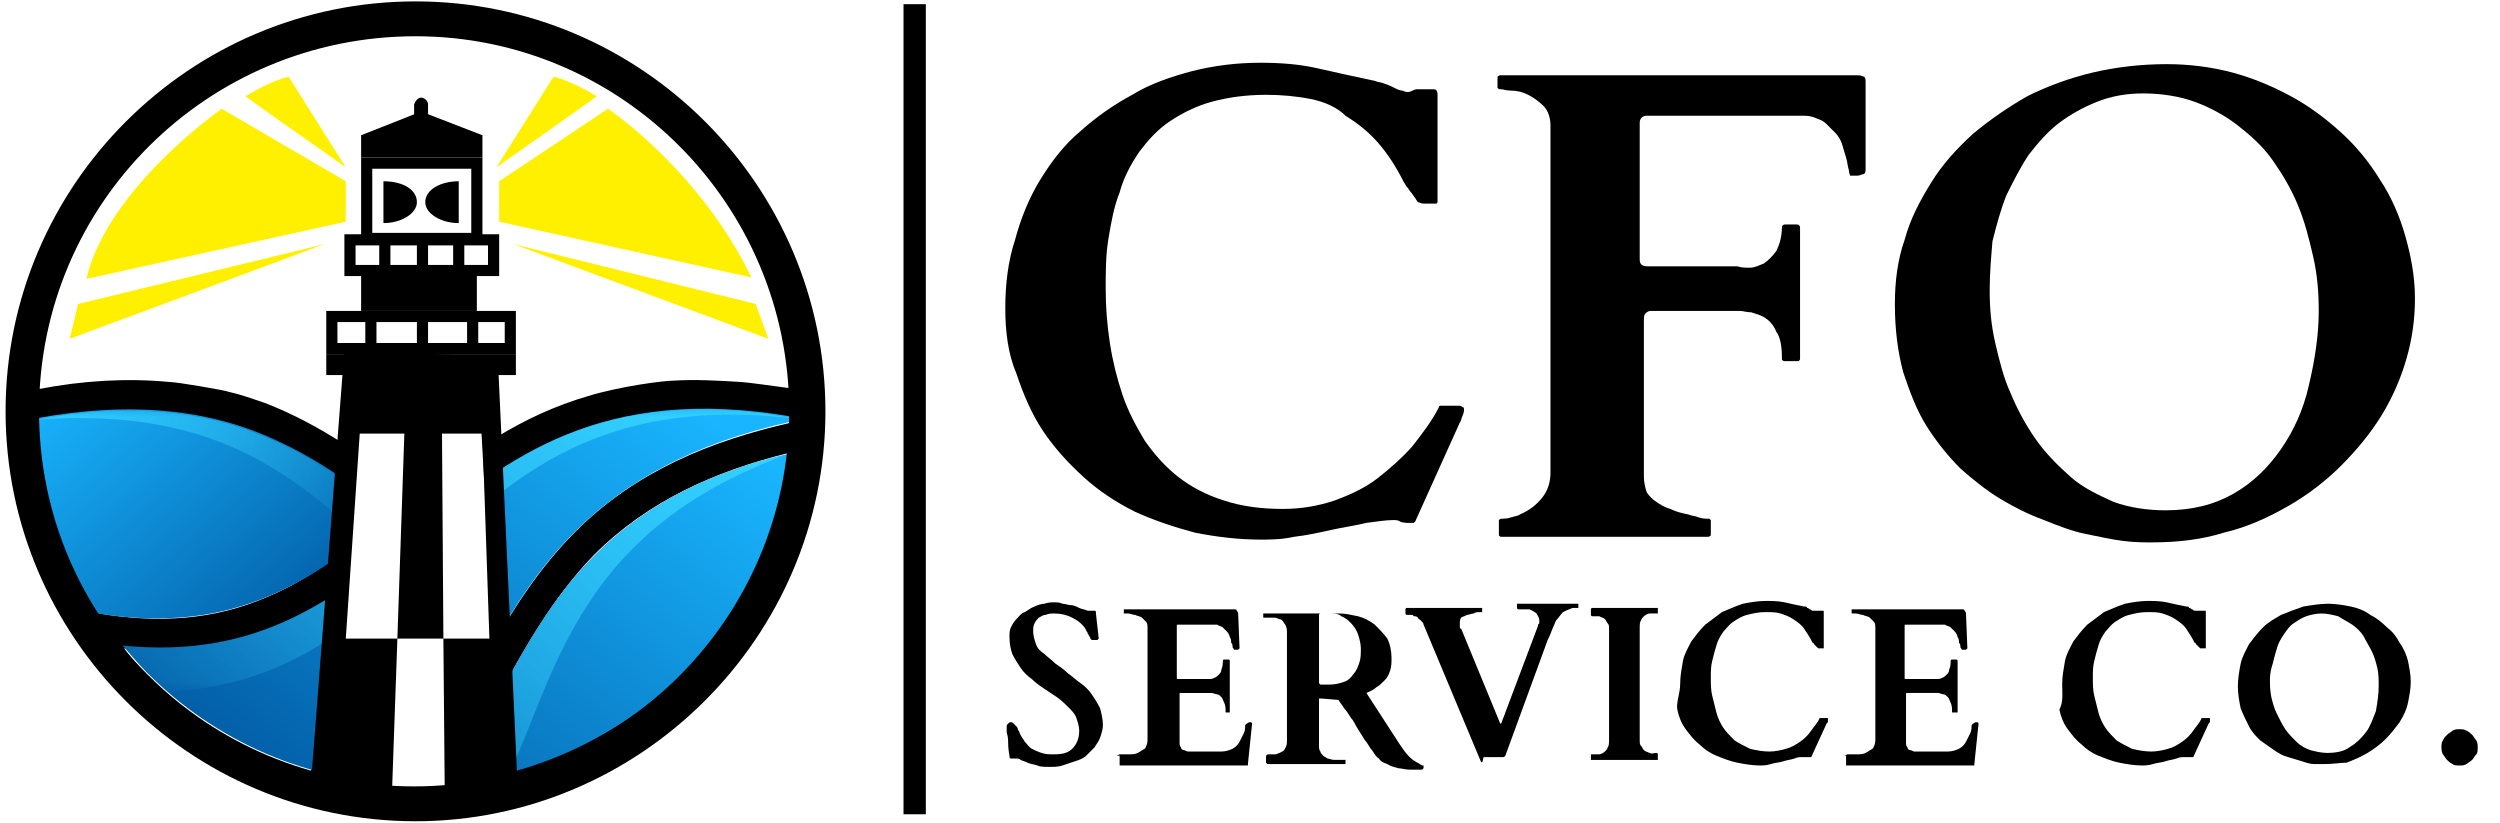
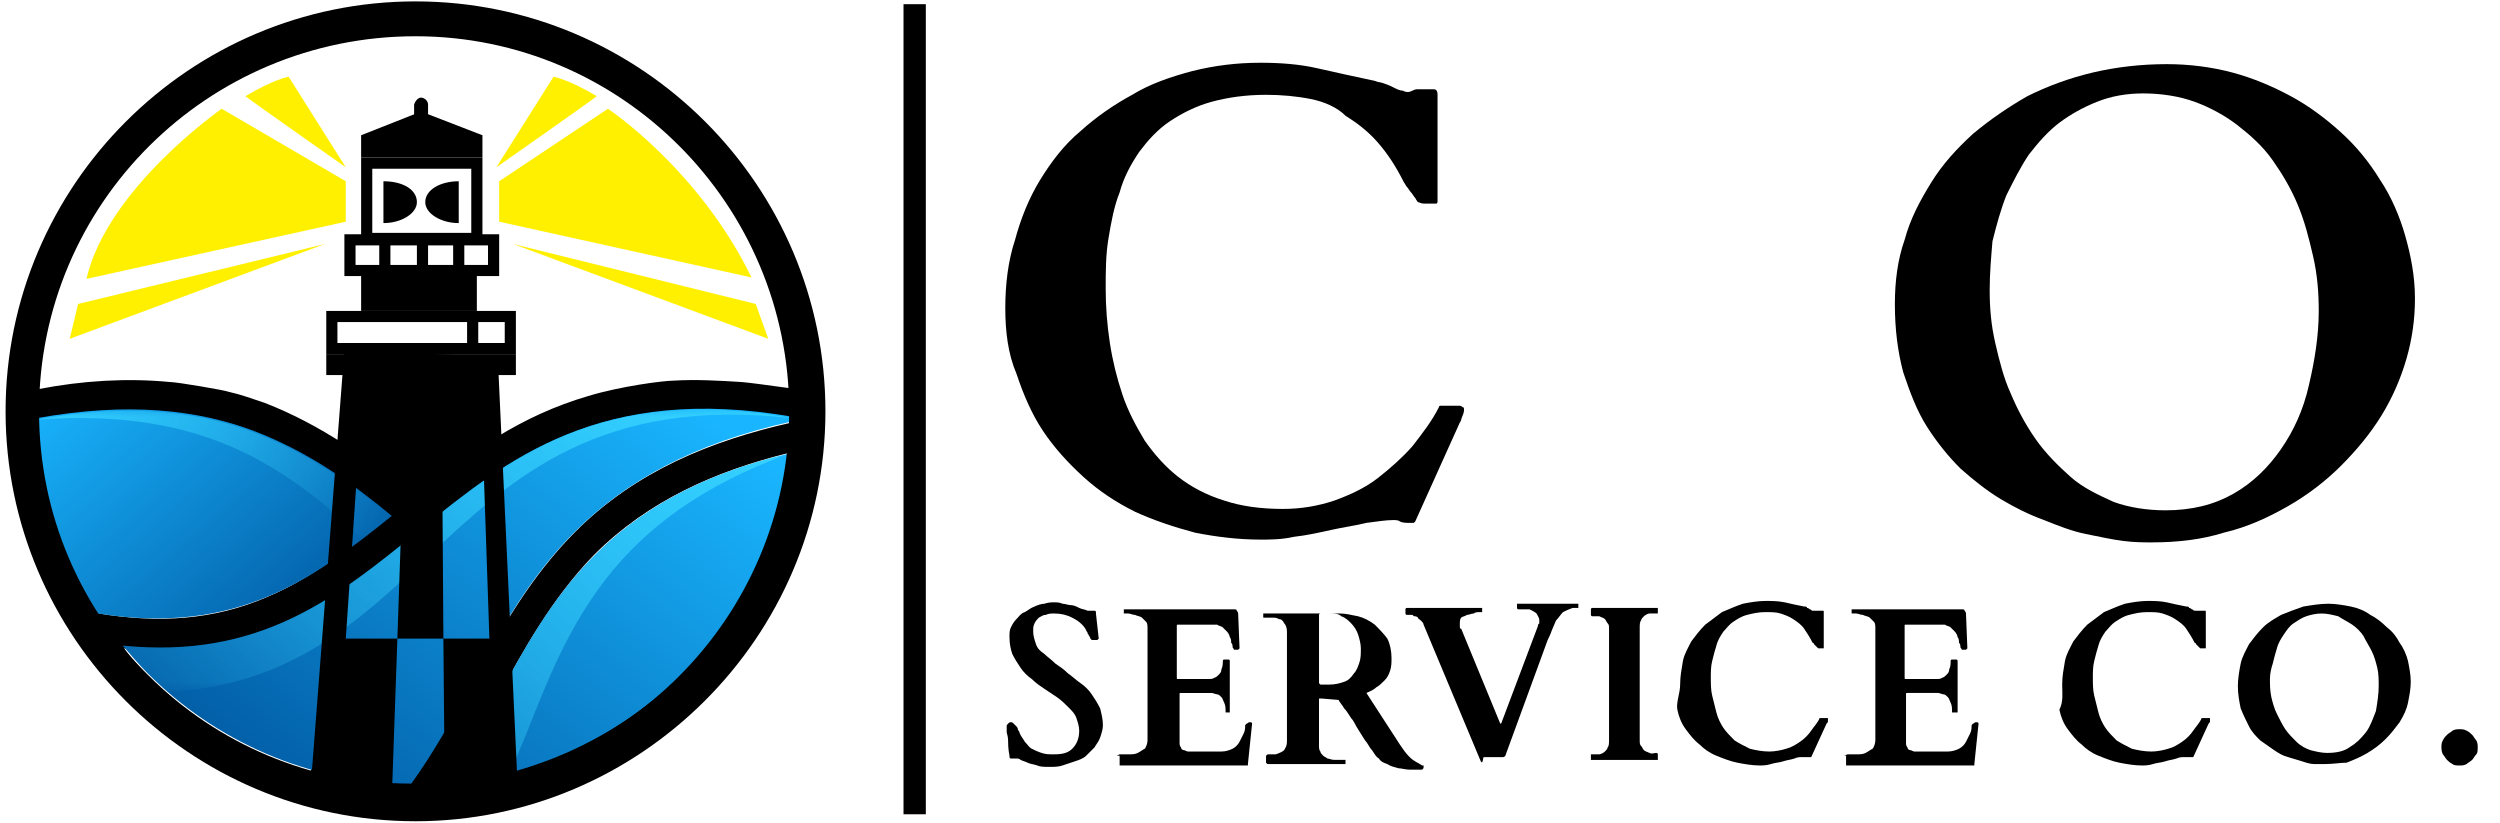
<svg xmlns="http://www.w3.org/2000/svg" xmlns:xlink="http://www.w3.org/1999/xlink" version="1.1" id="Layer_1" x="0px" y="0px" width="179.3px" height="59px" viewBox="0 0 179.3 59" style="enable-background:new 0 0 179.3 59;" xml:space="preserve">
  <style type="text/css">
	.st0{fill:#FFFFFF;}
	.st1{fill-rule:evenodd;clip-rule:evenodd;fill:url(#SVGID_1_);}
	.st2{fill-rule:evenodd;clip-rule:evenodd;fill:url(#SVGID_00000008865651226608777350000012721585346017747356_);}
	.st3{fill-rule:evenodd;clip-rule:evenodd;fill:url(#SVGID_00000057860394954120504720000018395693624555903413_);}
	
		.st4{fill-rule:evenodd;clip-rule:evenodd;fill:url(#SVGID_00000109752077812059877540000010494203418840469159_);filter:url(#Adobe_OpacityMaskFilter);}
	.st5{mask:url(#id2_00000164481123617949635980000010422995670865199509_);fill-rule:evenodd;clip-rule:evenodd;fill:#39D5FF;}
	
		.st6{fill-rule:evenodd;clip-rule:evenodd;fill:url(#SVGID_00000098927788941736070680000006229735600850498230_);filter:url(#Adobe_OpacityMaskFilter_00000107552521913812630980000011807134062208278456_);}
	.st7{mask:url(#id4_00000085938735451787989010000013179837255821596057_);fill-rule:evenodd;clip-rule:evenodd;fill:#39D5FF;}
	
		.st8{fill-rule:evenodd;clip-rule:evenodd;fill:url(#SVGID_00000058581444718264077290000013153893437441532303_);filter:url(#Adobe_OpacityMaskFilter_00000091727886818147384070000004013415709795409330_);}
	.st9{mask:url(#id6_00000069386864100912397730000000328944721246673024_);fill-rule:evenodd;clip-rule:evenodd;fill:#39D5FF;}
	.st10{clip-path:url(#SVGID_00000055702637815814217030000009374837444791284116_);}
	.st11{fill:#FFF000;}
</style>
  <g>
    <circle class="st0" cx="29.7" cy="29.6" r="28.2" />
    <polygon points="25.3,26.4 22.2,56.2 29.8,57.8 37.4,56.6 35.2,26.4  " />
    <g>
      <g id="Layer_x0020_1_00000129198419524655814310000014064824546102077612_">
        <g id="_2193073988400">
          <path d="M59,28.1c-0.8,0-4.6-0.6-5.8-0.7c-1.6-0.1-3.3-0.2-4.9-0.1c-0.7,0-3.8,0.4-6.1,1.1c-4.8,1.4-8.5,4-12.4,7.2      c-3.4-2.7-6.7-5.1-10.8-6.7c-0.9-0.3-1.7-0.6-2.6-0.8c-0.2-0.1-3.7-0.7-4.2-0.7c-3.1-0.3-6.3-0.1-9.4,0.5c0,0,0,0,0,0      C2.1,28,1.6,28.1,1,28.1c0,0-0.1,0-0.1,0c-0.1,0-0.2,0-0.4,0.1c0,0.4,0,0.7,0,1.1c0,7.8,3.1,15.2,8.6,20.7s12.9,8.6,20.7,8.6      c7.8,0,15.2-3.1,20.7-8.6C55.9,44.4,59,37,59,29.2C59,28.8,59,28.4,59,28.1z M2.7,30.1c5.2-0.9,10.5-1,15.5,0.9      c3.7,1.4,6.8,3.6,9.8,6c-2.8,2.2-5.5,4.4-8.8,5.8c-3.9,1.7-7.9,1.9-12.1,1.2C4.4,39.8,2.9,35.1,2.7,30.1z M48.9,48.3      c-4.5,4.5-10.4,7.2-16.7,7.8c1.3-1.9,2.3-3.9,3.4-5.9c2-3.7,4-7.3,7-10.4c3.9-3.9,8.7-6,13.9-7.3C55.9,38.6,53.1,44.1,48.9,48.3      z M56.8,30.1l0,0.2c-5.8,1.3-11.2,3.5-15.5,7.8c-3.3,3.3-5.4,7.1-7.6,11.1c-1.3,2.4-2.6,4.9-4.3,7.1c-7.1-0.1-13.8-2.9-18.8-7.9      c-0.6-0.6-1.2-1.2-1.7-1.9c4.3,0.4,8.2-0.2,12.1-2c3.3-1.6,6.2-3.9,9.1-6.2c3.4-2.7,6.6-5.3,10.7-6.9      C45.9,29.2,51.3,29.1,56.8,30.1L56.8,30.1z" />
          <linearGradient id="SVGID_1_" gradientUnits="userSpaceOnUse" x1="5933.239" y1="-8100.044" x2="6304.432" y2="-7624.864" gradientTransform="matrix(7.200000e-02 0 0 -7.200000e-02 -410.162 -524.656)">
            <stop offset="0" style="stop-color:#0057A0" />
            <stop offset="1" style="stop-color:#19B5FE" />
          </linearGradient>
          <path class="st1" d="M30,38.1c-5.8,4.7-11.3,9.2-21.2,8.2c0.6,0.7,1.2,1.4,1.8,2c4.8,4.8,11.5,7.9,18.9,7.9      c1.6-2.2,2.9-4.6,4.3-7.1c4.1-7.7,8.5-15.7,23.1-18.9l0-0.3C43.1,27.5,36.4,32.9,30,38.1L30,38.1z" />
          <linearGradient id="SVGID_00000073704838743447567780000003824710929183725209_" gradientUnits="userSpaceOnUse" x1="6084.01" y1="-8217.82" x2="6455.204" y2="-7742.639" gradientTransform="matrix(7.200000e-02 0 0 -7.200000e-02 -410.162 -524.656)">
            <stop offset="0" style="stop-color:#0057A0" />
            <stop offset="1" style="stop-color:#19B5FE" />
          </linearGradient>
          <path style="fill-rule:evenodd;clip-rule:evenodd;fill:url(#SVGID_00000073704838743447567780000003824710929183725209_);" d="      M56.7,32.5c-13.2,3.1-17.2,10.5-21.1,17.7c-1.1,2.1-2.2,4.1-3.5,6c6.5-0.6,12.4-3.5,16.8-7.8C53.1,44.2,55.9,38.7,56.7,32.5      L56.7,32.5z" />
          <linearGradient id="SVGID_00000034068208965395837460000004467127663549575813_" gradientUnits="userSpaceOnUse" x1="6016.306" y1="-7937.131" x2="5768.847" y2="-7650.222" gradientTransform="matrix(7.200000e-02 0 0 -7.200000e-02 -410.162 -524.656)">
            <stop offset="0" style="stop-color:#0057A0" />
            <stop offset="1" style="stop-color:#19B5FE" />
          </linearGradient>
          <path style="fill-rule:evenodd;clip-rule:evenodd;fill:url(#SVGID_00000034068208965395837460000004467127663549575813_);" d="      M28.1,37c-2.9-2.4-6-4.6-9.9-6.1c-4-1.5-9-2.1-15.6-0.9c0.2,5.2,1.8,9.9,4.4,14C17,45.6,22.5,41.5,28.1,37z" />
          <defs>
            <filter id="Adobe_OpacityMaskFilter" filterUnits="userSpaceOnUse" x="8.8" y="29.4" width="48.1" height="20.2">
              <feColorMatrix type="matrix" values="1 0 0 0 0  0 1 0 0 0  0 0 1 0 0  0 0 0 1 0" />
            </filter>
          </defs>
          <mask maskUnits="userSpaceOnUse" x="8.8" y="29.4" width="48.1" height="20.2" id="id2_00000164481123617949635980000010422995670865199509_">
            <linearGradient id="SVGID_00000070083020070130313040000015922738908894600868_" gradientUnits="userSpaceOnUse" x1="6411.167" y1="-7557.491" x2="5901.578" y2="-8106.004" gradientTransform="matrix(7.200000e-02 0 0 -7.200000e-02 -410.162 -524.656)">
              <stop offset="0" style="stop-color:#FFFFFF" />
              <stop offset="1" style="stop-color:#FFFFFF;stop-opacity:0" />
            </linearGradient>
            <rect x="8.7" y="29.3" style="fill-rule:evenodd;clip-rule:evenodd;fill:url(#SVGID_00000070083020070130313040000015922738908894600868_);filter:url(#Adobe_OpacityMaskFilter);" width="48.3" height="20.4" />
          </mask>
          <path class="st5" d="M30,38.1c-5.8,4.7-11.3,9.2-21.2,8.2c0.6,0.7,1.2,1.4,1.8,2c0.4,0.4,0.9,0.9,1.4,1.3      c8.7-0.4,13.6-4.9,18.7-9.7c6-5.6,12.3-11.5,26.2-9.9C43.1,27.5,36.4,32.9,30,38.1L30,38.1z" />
          <defs>
            <filter id="Adobe_OpacityMaskFilter_00000013166221258775981220000014427183180411842475_" filterUnits="userSpaceOnUse" x="32.1" y="32.5" width="24.6" height="23.7">
              <feColorMatrix type="matrix" values="1 0 0 0 0  0 1 0 0 0  0 0 1 0 0  0 0 0 1 0" />
            </filter>
          </defs>
          <mask maskUnits="userSpaceOnUse" x="32.1" y="32.5" width="24.6" height="23.7" id="id4_00000085938735451787989010000013179837255821596057_">
            <linearGradient id="SVGID_00000078742691801974509890000015483739409192052386_" gradientUnits="userSpaceOnUse" x1="6530.952" y1="-7668.775" x2="6021.362" y2="-8217.289" gradientTransform="matrix(7.200000e-02 0 0 -7.200000e-02 -410.162 -524.656)">
              <stop offset="0" style="stop-color:#FFFFFF" />
              <stop offset="1" style="stop-color:#FFFFFF;stop-opacity:0" />
            </linearGradient>
            <rect x="32" y="32.4" style="fill-rule:evenodd;clip-rule:evenodd;fill:url(#SVGID_00000078742691801974509890000015483739409192052386_);filter:url(#Adobe_OpacityMaskFilter_00000013166221258775981220000014427183180411842475_);" width="24.7" height="23.9" />
          </mask>
          <path class="st7" d="M35.6,50.2c-1.1,2.1-2.2,4.1-3.5,6c1.5-0.1,3-0.4,4.5-0.8c0.4-1,0.8-1.9,1.2-2.9c3-7.6,6.1-15.4,18.9-20      C43.5,35.6,39.5,43.1,35.6,50.2z" />
          <defs>
            <filter id="Adobe_OpacityMaskFilter_00000158005607618741717810000003682356695085389192_" filterUnits="userSpaceOnUse" x="2.6" y="29.4" width="25.5" height="9.2">
              <feColorMatrix type="matrix" values="1 0 0 0 0  0 1 0 0 0  0 0 1 0 0  0 0 0 1 0" />
            </filter>
          </defs>
          <mask maskUnits="userSpaceOnUse" x="2.6" y="29.4" width="25.5" height="9.2" id="id6_00000069386864100912397730000000328944721246673024_">
            <linearGradient id="SVGID_00000067210968814639673260000017489414901002957247_" gradientUnits="userSpaceOnUse" x1="5662.855" y1="-7668.208" x2="6075.83" y2="-7820.509" gradientTransform="matrix(7.200000e-02 0 0 -7.200000e-02 -410.162 -524.656)">
              <stop offset="0" style="stop-color:#FFFFFF" />
              <stop offset="1" style="stop-color:#FFFFFF;stop-opacity:0" />
            </linearGradient>
            <rect x="2.6" y="29.3" style="fill-rule:evenodd;clip-rule:evenodd;fill:url(#SVGID_00000067210968814639673260000017489414901002957247_);filter:url(#Adobe_OpacityMaskFilter_00000158005607618741717810000003682356695085389192_);" width="25.6" height="9.4" />
          </mask>
          <path class="st9" d="M18,32.7c3.1,1.6,5.7,3.7,8,6c0.7-0.5,1.4-1.1,2.1-1.6c-2.9-2.4-6-4.6-9.9-6.1c-4-1.5-9-2.1-15.6-0.9      C9.3,29.6,14.1,30.7,18,32.7z" />
        </g>
      </g>
    </g>
-     <path class="st0" d="M25.8,27.7l-1.9,26.2l4.3,2.9c0,0,4.2,0.1,6.4-0.4l1.2-2.9l-1.4-24.8L25.8,27.7z" />
    <g>
      <defs>
        <path id="SVGID_00000021100353287717245480000001773194243952542873_" d="M56.6,29.5c0,14.8-12,27.1-26.8,27.1S2.9,44.3,2.9,29.5     s12-26.8,26.8-26.8S56.6,14.7,56.6,29.5z" />
      </defs>
      <clipPath id="SVGID_00000010999792107369380880000000146877528936951948_">
        <use xlink:href="#SVGID_00000021100353287717245480000001773194243952542873_" style="overflow:visible;" />
      </clipPath>
      <g style="clip-path:url(#SVGID_00000010999792107369380880000000146877528936951948_);">
        <path d="M24.7,25.1l-2.5,32.4L37.2,58l-1.5-32.4L24.7,25.1z M35.1,45.8h-3.3l0.1,11.4h-3.8l0.4-11.4h-3.7l1-14.7H29l-0.5,14.7     h3.3l-0.1-14.7h2.9L35.1,45.8z" />
        <rect x="23.4" y="25.4" width="13.6" height="1.5" />
        <path d="M36.2,23.1v1.5h-12v-1.5H36.2 M37,22.3H23.4v3.1H37V22.3L37,22.3z" />
        <path d="M35,17.6V19h-9.5v-1.4H35 M35.8,16.8H24.7v3h11.1V16.8L35.8,16.8z" />
        <path d="M33.8,12.1v4.6h-7.1v-4.6H33.8 M34.6,11.3h-8.7v6.2h8.7V11.3L34.6,11.3z" />
        <polygon points="34.6,9.7 30.2,8 25.9,9.7 25.9,11.3 34.6,11.3    " />
        <path d="M30.2,9.1L30.2,9.1c-0.2,0-0.5-0.2-0.5-0.5V7.5C29.8,7.2,30,7,30.2,7l0,0c0.2,0,0.5,0.2,0.5,0.5v1.2     C30.7,8.9,30.5,9.1,30.2,9.1z" />
        <rect x="25.9" y="19.2" width="8.3" height="3.1" />
      </g>
    </g>
    <g>
      <rect x="27.2" y="17.5" width="0.8" height="1.8" />
    </g>
    <g>
      <rect x="29.9" y="17.5" width="0.8" height="1.8" />
    </g>
    <g>
      <rect x="32.5" y="17.5" width="0.8" height="1.8" />
    </g>
    <g>
-       <rect x="26.2" y="23" width="0.8" height="1.8" />
-     </g>
+       </g>
    <g>
-       <rect x="29.9" y="23" width="0.8" height="1.8" />
-     </g>
+       </g>
    <g>
      <rect x="33.5" y="23" width="0.8" height="1.8" />
    </g>
    <g>
      <path d="M29.9,14.5c0,0.8-1.1,1.5-2.4,1.5c0-1.9,0-1.5,0-3C28.9,13,29.9,13.6,29.9,14.5z" />
      <path d="M30.5,14.5c0,0.8,1.1,1.5,2.4,1.5c0-1.9,0-1.5,0-3C31.6,13,30.5,13.6,30.5,14.5z" />
    </g>
    <path class="st11" d="M24.8,15.9L6.2,20c1.5-6.5,9.7-12.2,9.7-12.2l8.9,5.2V15.9z" />
    <path class="st11" d="M35.8,15.9l18.1,4C50.1,12.1,43.6,7.8,43.6,7.8L35.8,13V15.9z" />
    <polygon class="st11" points="23.3,17.5 5.6,21.8 5,24.3  " />
    <polygon class="st11" points="36.8,17.5 54.2,21.8 55.1,24.3  " />
    <path class="st11" d="M24.8,12c0,0-6.7-4.7-7.2-5.1c2-1.2,3.1-1.4,3.1-1.4L24.8,12z" />
    <path class="st11" d="M35.6,12c0,0,6.7-4.7,7.2-5.1c-2-1.2-3.1-1.4-3.1-1.4L35.6,12z" />
    <g>
      <path d="M29.8,58.9c-16.2,0-29.4-13.2-29.4-29.4S13.6,0.1,29.8,0.1s29.4,13.2,29.4,29.4S45.9,58.9,29.8,58.9z M29.8,2.6    C14.9,2.6,2.8,14.6,2.8,29.5s12.1,26.9,26.9,26.9s26.9-12.1,26.9-26.9S44.6,2.6,29.8,2.6z" />
    </g>
    <g>
      <path d="M72.1,22.1c0-1.7,0.2-3.4,0.7-4.9c0.4-1.5,1-3,1.8-4.3c0.8-1.3,1.7-2.5,2.9-3.5c1.1-1,2.4-1.9,3.7-2.6    C82.5,6,84,5.5,85.5,5.1c1.6-0.4,3.2-0.6,4.9-0.6c1.4,0,2.8,0.1,4.1,0.4c1.3,0.3,2.7,0.6,4.1,0.9c0.2,0.1,0.5,0.1,0.7,0.2    c0.3,0.1,0.5,0.2,0.7,0.3c0.2,0.1,0.4,0.2,0.6,0.2c0.2,0.1,0.3,0.1,0.4,0.1c0,0,0.1,0,0.3-0.1c0.2-0.1,0.3-0.1,0.4-0.1h1.1    c0.2,0,0.3,0.1,0.3,0.4v7.6c0,0.1,0,0.2-0.1,0.2c-0.1,0-0.2,0-0.5,0c0,0-0.2,0-0.4,0c-0.2,0-0.3-0.1-0.4-0.1c0,0-0.1-0.1-0.2-0.3    c-0.1-0.1-0.2-0.3-0.3-0.4c-0.1-0.1-0.2-0.3-0.3-0.4c-0.1-0.1-0.1-0.2-0.2-0.3c-0.6-1.2-1.2-2.1-1.9-2.9c-0.7-0.8-1.5-1.4-2.3-1.9    C95.9,7.7,95,7.3,94,7.1c-1-0.2-2.1-0.3-3.2-0.3c-1.5,0-2.8,0.2-3.9,0.5c-1.1,0.3-2.1,0.8-3,1.4c-0.9,0.6-1.6,1.4-2.2,2.2    c-0.6,0.9-1.1,1.8-1.4,2.9c-0.4,1-0.6,2.1-0.8,3.3c-0.2,1.2-0.2,2.4-0.2,3.6c0,1.3,0.1,2.6,0.3,3.9c0.2,1.3,0.5,2.5,0.9,3.7    c0.4,1.2,1,2.3,1.6,3.3c0.7,1,1.5,1.9,2.4,2.6c0.9,0.7,2,1.3,3.3,1.7c1.2,0.4,2.6,0.6,4.2,0.6c1.3,0,2.5-0.2,3.7-0.6    c1.1-0.4,2.2-0.9,3.1-1.6c0.9-0.7,1.8-1.5,2.5-2.3c0.7-0.9,1.4-1.8,1.9-2.8c0-0.1,0.1-0.1,0.1-0.1c0,0,0.1,0,0.2,0h1.2    c0,0,0.1,0,0.2,0.1c0.1,0,0.1,0.1,0.1,0.2c0,0,0,0.2-0.1,0.4c-0.1,0.2-0.1,0.4-0.2,0.5l-3.2,7.1c0,0-0.1,0.1-0.1,0.1    c-0.1,0-0.1,0-0.2,0c-0.4,0-0.6,0-0.8-0.1c-0.1-0.1-0.3-0.1-0.5-0.1c-0.5,0-1.1,0.1-1.9,0.2c-0.8,0.2-1.6,0.3-2.5,0.5    c-0.9,0.2-1.8,0.4-2.7,0.5c-0.9,0.2-1.7,0.2-2.4,0.2c-1.6,0-3.2-0.2-4.7-0.5c-1.5-0.4-3-0.9-4.3-1.5c-1.4-0.7-2.6-1.5-3.7-2.5    c-1.1-1-2.1-2.1-2.9-3.3c-0.8-1.2-1.4-2.6-1.9-4.1C72.3,25.4,72.1,23.8,72.1,22.1z" />
-       <path d="M125.5,19.2c0.4,0,0.7-0.2,1-0.3c0.3-0.2,0.6-0.5,0.9-0.9c0.2-0.4,0.4-1,0.4-1.7c0-0.1,0.1-0.2,0.2-0.2h0.9    c0.1,0,0.2,0.1,0.2,0.2v9.4c0,0.1,0,0.1-0.1,0.2c0,0-0.1,0-0.1,0H128c-0.1,0-0.1,0-0.2-0.1c0,0,0-0.1,0-0.1c0-0.8-0.1-1.5-0.4-1.9    c-0.2-0.5-0.5-0.8-0.8-1c-0.3-0.2-0.7-0.3-1-0.4c-0.3,0-0.6-0.1-0.8-0.1h-6.4c-0.2,0-0.3,0.1-0.4,0.2c-0.1,0.1-0.1,0.3-0.1,0.5    v11.2c0,0.4,0.1,0.8,0.2,1.1c0.2,0.3,0.4,0.5,0.7,0.7c0.3,0.2,0.6,0.4,1,0.5c0.4,0.2,0.8,0.3,1.3,0.4c0.2,0.1,0.5,0.1,0.7,0.2    c0.3,0.1,0.5,0.1,0.7,0.1c0.1,0,0.1,0,0.2,0.1c0,0.1,0,0.1,0,0.1v0.9c0,0,0,0.1,0,0.1c0,0-0.1,0.1-0.2,0.1h-14.8    c-0.1,0-0.1,0-0.2-0.1c0,0,0-0.1,0-0.1v-0.9c0,0,0-0.1,0-0.1c0,0,0.1-0.1,0.2-0.1c0.2,0,0.4,0,0.7-0.1c0.3-0.1,0.5-0.1,0.6-0.2    c0.7-0.3,1.2-0.7,1.6-1.2c0.4-0.5,0.6-1.1,0.6-1.8V9c0-0.6-0.2-1.1-0.5-1.4c-0.3-0.3-0.7-0.6-1.1-0.8c-0.4-0.2-0.8-0.3-1.2-0.3    c-0.4,0-0.6-0.1-0.7-0.1h-0.1c-0.1,0-0.1,0-0.2-0.1c0,0,0-0.1,0-0.1V5.6c0,0,0-0.1,0-0.1c0,0,0.1-0.1,0.2-0.1h25.7    c0.2,0,0.3,0.1,0.4,0.1c0.1,0.1,0.1,0.2,0.1,0.4v6.3c0,0.2-0.1,0.3-0.2,0.3c-0.1,0-0.2,0.1-0.4,0.1h-0.5c0,0-0.1-0.2-0.1-0.4    c-0.1-0.3-0.1-0.6-0.2-0.9c-0.1-0.3-0.2-0.7-0.3-1c-0.1-0.3-0.3-0.6-0.5-0.8c-0.2-0.2-0.4-0.4-0.6-0.6c-0.2-0.2-0.4-0.3-0.7-0.4    c-0.2-0.1-0.5-0.2-0.9-0.2c-0.3,0-0.7,0-1.2,0h-10.1c-0.3,0-0.5,0.2-0.5,0.5v9.8c0,0.4,0.2,0.5,0.6,0.5h6.4    C124.9,19.2,125.2,19.2,125.5,19.2z" />
      <path d="M154.3,38.9c-0.5,0-1.2,0-2-0.1c-0.8-0.1-1.7-0.3-2.7-0.5c-1-0.2-2-0.6-3-1c-1.1-0.4-2.1-0.9-3.1-1.5    c-1-0.6-2-1.4-2.9-2.2c-0.9-0.9-1.7-1.9-2.4-3c-0.7-1.1-1.2-2.4-1.7-3.9c-0.4-1.5-0.6-3.1-0.6-4.9c0-1.6,0.2-3.2,0.7-4.6    c0.4-1.5,1.1-2.8,1.9-4.1c0.8-1.3,1.8-2.4,3-3.5c1.2-1,2.5-1.9,3.9-2.7c1.4-0.7,3-1.3,4.7-1.7c1.7-0.4,3.5-0.6,5.3-0.6    c1.6,0,3.2,0.2,4.7,0.6c1.5,0.4,2.9,1,4.2,1.7c1.3,0.7,2.5,1.6,3.6,2.6c1.1,1,2,2.1,2.8,3.4c0.8,1.2,1.4,2.6,1.8,4    c0.4,1.4,0.7,2.9,0.7,4.5c0,1.5-0.2,2.9-0.6,4.3c-0.4,1.4-1,2.8-1.8,4.1c-0.8,1.3-1.8,2.5-2.9,3.6c-1.1,1.1-2.4,2.1-3.8,2.9    c-1.4,0.8-2.9,1.5-4.6,1.9C157.9,38.7,156.2,38.9,154.3,38.9z M142.7,20.8c0,1.3,0.1,2.5,0.4,3.8c0.3,1.3,0.6,2.5,1.1,3.6    c0.5,1.2,1.1,2.3,1.8,3.3c0.7,1,1.6,1.9,2.5,2.7c0.9,0.8,2,1.3,3.1,1.8c1.1,0.4,2.4,0.6,3.7,0.6c1.9,0,3.5-0.4,4.9-1.2    c1.4-0.8,2.5-1.9,3.4-3.2c0.9-1.3,1.6-2.8,2-4.6c0.4-1.7,0.7-3.5,0.7-5.3c0-1.3-0.1-2.6-0.4-3.9c-0.3-1.3-0.6-2.5-1.1-3.7    c-0.5-1.2-1.1-2.2-1.8-3.2c-0.7-1-1.6-1.8-2.5-2.5c-0.9-0.7-2-1.3-3.1-1.7c-1.1-0.4-2.4-0.6-3.7-0.6c-1.2,0-2.3,0.2-3.3,0.6    c-1,0.4-1.9,0.9-2.7,1.5c-0.8,0.6-1.5,1.4-2.2,2.3c-0.6,0.9-1.1,1.9-1.6,2.9c-0.4,1-0.7,2.1-1,3.3    C142.8,18.5,142.7,19.6,142.7,20.8z" />
    </g>
    <g>
      <path d="M72.5,54.4c-0.1,0-0.1-0.1-0.1-0.2c-0.1-0.5-0.1-0.9-0.1-1.1c0-0.3-0.1-0.5-0.1-0.6c0-0.1,0-0.2,0-0.3c0,0,0-0.1,0-0.1    c0-0.1,0-0.1,0.1-0.2c0.1-0.1,0.1-0.1,0.2-0.1c0.1,0,0.1,0,0.2,0.1c0.1,0.1,0.1,0.1,0.2,0.2c0.1,0.1,0.1,0.2,0.1,0.2    c0,0.1,0.1,0.1,0.1,0.2c0.1,0.3,0.3,0.5,0.4,0.7c0.2,0.2,0.3,0.4,0.5,0.5c0.2,0.1,0.4,0.2,0.7,0.3c0.3,0.1,0.5,0.1,0.9,0.1    c0.6,0,1-0.1,1.3-0.4c0.3-0.3,0.5-0.7,0.5-1.3c0-0.3-0.1-0.6-0.2-0.9c-0.1-0.3-0.3-0.5-0.6-0.8c-0.2-0.2-0.5-0.5-0.8-0.7    c-0.3-0.2-0.6-0.4-0.9-0.6c-0.3-0.2-0.6-0.4-0.9-0.7c-0.3-0.2-0.6-0.5-0.8-0.8c-0.2-0.3-0.4-0.6-0.6-1c-0.1-0.3-0.2-0.7-0.2-1.2    c0-0.3,0-0.5,0.1-0.7c0.1-0.2,0.2-0.4,0.4-0.6c0.2-0.2,0.3-0.4,0.6-0.5c0.2-0.1,0.4-0.3,0.7-0.4c0.2-0.1,0.5-0.2,0.7-0.2    c0.3-0.1,0.5-0.1,0.7-0.1c0.2,0,0.4,0,0.6,0.1c0.2,0,0.4,0.1,0.6,0.1c0.2,0,0.4,0.1,0.6,0.2c0.2,0.1,0.4,0.1,0.6,0.2l0.5,0    c0,0,0.1,0,0.1,0.1c0,0,0,0.1,0,0.1l0.2,1.8c0,0,0,0-0.1,0.1c-0.1,0-0.1,0-0.2,0c0,0-0.1,0-0.1,0c-0.1,0-0.1,0-0.1,0    c0,0,0,0-0.1-0.1c0,0,0-0.1-0.1-0.2c0-0.1-0.1-0.1-0.1-0.2c0-0.1-0.1-0.1-0.1-0.2c-0.2-0.4-0.6-0.7-1-0.9    c-0.4-0.2-0.8-0.3-1.3-0.3c-0.2,0-0.4,0-0.6,0.1c-0.2,0-0.3,0.1-0.5,0.2c-0.1,0.1-0.2,0.2-0.3,0.4c-0.1,0.2-0.1,0.3-0.1,0.6    c0,0.3,0.1,0.6,0.2,0.9c0.1,0.3,0.3,0.5,0.6,0.7c0.2,0.2,0.5,0.4,0.8,0.7c0.3,0.2,0.6,0.4,0.9,0.7c0.3,0.2,0.6,0.5,0.9,0.7    s0.6,0.5,0.8,0.8c0.2,0.3,0.4,0.6,0.6,1c0.1,0.4,0.2,0.8,0.2,1.2c0,0.3-0.1,0.6-0.2,0.9c-0.1,0.3-0.3,0.5-0.4,0.7    c-0.2,0.2-0.4,0.4-0.6,0.6s-0.5,0.3-0.8,0.4c-0.3,0.1-0.6,0.2-0.9,0.3c-0.3,0.1-0.6,0.1-0.9,0.1c-0.4,0-0.7,0-0.9-0.1    c-0.3-0.1-0.5-0.1-0.7-0.2c-0.2-0.1-0.3-0.1-0.5-0.2c-0.1-0.1-0.2-0.1-0.3-0.1c0,0-0.1,0-0.1,0L72.5,54.4z" />
      <path d="M80.1,54.2C80.1,54.2,80.1,54.2,80.1,54.2C80.2,54.1,80.2,54.1,80.1,54.2l0.2-0.1c0.2,0,0.4,0,0.7,0c0.2,0,0.4,0,0.6-0.1    c0.2-0.1,0.3-0.2,0.5-0.3c0.1-0.1,0.2-0.4,0.2-0.6v-8c0-0.2,0-0.4-0.1-0.5c-0.1-0.1-0.2-0.2-0.3-0.3c-0.1-0.1-0.3-0.1-0.5-0.2    c-0.2,0-0.3-0.1-0.5-0.1h-0.2c0,0,0,0-0.1,0c0,0,0,0,0,0v-0.3c0,0,0,0,0,0c0,0,0,0,0.1,0h7.8c0.1,0,0.2,0,0.2,0.1    c0,0,0.1,0.1,0.1,0.2l0.1,2.5c0,0,0,0-0.1,0.1c0,0-0.1,0-0.1,0c0,0-0.1,0-0.1,0c0,0-0.1,0-0.1,0c0-0.1-0.1-0.1-0.1-0.2    c0-0.1,0-0.2-0.1-0.3c0-0.1,0-0.3-0.1-0.4c0-0.1-0.1-0.3-0.2-0.4c-0.1-0.1-0.2-0.2-0.3-0.3c-0.1-0.1-0.3-0.1-0.4-0.2h-2.8    c-0.1,0-0.1,0-0.1,0.1v3.7c0,0.1,0,0.1,0.1,0.1h2.2c0.1,0,0.3,0,0.4-0.1c0.1,0,0.2-0.1,0.3-0.2c0.1-0.1,0.2-0.2,0.2-0.4    c0.1-0.2,0.1-0.4,0.1-0.6c0,0,0-0.1,0.1-0.1h0.3c0,0,0.1,0,0.1,0.1v3.6c0,0,0,0,0,0.1c0,0,0,0,0,0H88c0,0,0,0-0.1,0c0,0,0,0,0,0    c0-0.3,0-0.5-0.1-0.7c-0.1-0.2-0.1-0.3-0.2-0.4c-0.1-0.1-0.2-0.2-0.3-0.2c-0.1,0-0.3-0.1-0.4-0.1h-2.2c-0.1,0-0.1,0-0.1,0.1v3.4    c0,0.2,0,0.3,0.1,0.4c0,0.1,0.1,0.2,0.2,0.2c0.1,0,0.2,0.1,0.3,0.1c0.1,0,0.2,0,0.3,0h2.1c0.3,0,0.6-0.1,0.8-0.2s0.4-0.3,0.5-0.5    c0.1-0.2,0.2-0.4,0.3-0.6c0.1-0.2,0.1-0.4,0.1-0.5c0-0.1,0-0.1,0.1-0.2c0.1,0,0.1-0.1,0.2-0.1c0,0,0.1,0,0.1,0c0,0,0.1,0,0.1,0.1    l-0.3,2.9c0,0,0,0.1,0,0.1c0,0,0,0-0.1,0h-9c0,0,0,0-0.1,0c0,0,0,0,0,0v-0.1V54.2z" />
      <path d="M90.8,54.2C90.8,54.2,90.8,54.1,90.8,54.2C90.8,54.1,90.8,54.1,90.8,54.2c0.1-0.1,0.1-0.1,0.2-0.1c0.1,0,0.1,0,0.2,0    c0.1,0,0.1,0,0.2,0c0.1,0,0.1,0,0.1,0c0.3-0.1,0.5-0.2,0.6-0.3c0.1-0.2,0.2-0.3,0.2-0.6v-7.9c0-0.3-0.1-0.5-0.2-0.6    c-0.1-0.2-0.2-0.3-0.4-0.3c-0.1-0.1-0.3-0.1-0.4-0.1c-0.1,0-0.2,0-0.3,0h-0.3c0,0,0,0-0.1,0c0,0,0,0,0,0v-0.3c0,0,0,0,0,0    c0,0,0,0,0.1,0c0,0,0,0,0,0c0,0,0.1,0,0.1,0c0.1,0,0.1,0,0.2,0c0.1,0,0.3,0,0.5,0c0.3,0,0.6,0,0.9,0c0.3,0,0.7,0,1,0    c0.3,0,0.7,0,1,0c0.3,0,0.6,0,0.9,0h0.8c0.4,0,0.8,0.1,1.3,0.2c0.4,0.1,0.8,0.3,1.2,0.6c0.3,0.3,0.6,0.6,0.9,1    c0.2,0.4,0.3,0.9,0.3,1.4c0,0.3,0,0.6-0.1,0.9s-0.2,0.5-0.4,0.7c-0.2,0.2-0.4,0.4-0.6,0.5c-0.2,0.2-0.5,0.3-0.7,0.4l2.4,3.7    c0.2,0.3,0.4,0.6,0.7,0.9c0.3,0.3,0.6,0.4,0.9,0.6c0,0,0.1,0,0.1,0c0,0,0,0,0,0.1c0,0.1,0,0.1-0.1,0.2c0,0-0.1,0-0.2,0    c-0.2,0-0.5,0-0.7,0c-0.3,0-0.6-0.1-0.8-0.1c-0.3-0.1-0.5-0.1-0.8-0.3c-0.3-0.1-0.5-0.2-0.6-0.4c-0.2-0.1-0.3-0.3-0.5-0.6    c-0.2-0.2-0.3-0.5-0.5-0.7c-0.2-0.3-0.3-0.5-0.5-0.8c-0.2-0.3-0.3-0.6-0.5-0.8c-0.2-0.3-0.3-0.5-0.5-0.7c-0.1-0.2-0.3-0.4-0.4-0.6    l-1.2-0.1c0,0,0,0-0.1,0c0,0-0.1,0-0.1,0c0,0,0,0,0,0c0,0,0,0,0,0.1v3.3c0,0.1,0,0.3,0.1,0.4c0,0.1,0.1,0.2,0.2,0.3    c0.1,0.1,0.2,0.1,0.3,0.2c0.1,0,0.3,0.1,0.5,0.1c0,0,0.1,0,0.1,0c0.1,0,0.1,0,0.2,0c0.1,0,0.1,0,0.2,0c0.1,0,0.1,0,0.2,0    c0,0,0,0,0.1,0c0,0,0,0,0,0v0.3c0,0,0,0,0,0c0,0,0,0-0.1,0h-5.5c0,0,0,0-0.1-0.1C90.8,54.4,90.8,54.3,90.8,54.2L90.8,54.2z     M94.6,48.9c0,0,0,0.1,0,0.1c0,0,0.1,0.1,0.1,0.1c0,0,0.1,0,0.2,0c0.1,0,0.2,0,0.4,0c0.5,0,0.8-0.1,1.1-0.2    c0.3-0.1,0.5-0.3,0.7-0.6c0.2-0.2,0.3-0.5,0.4-0.8c0.1-0.3,0.1-0.6,0.1-1c0-0.3-0.1-0.7-0.2-1s-0.3-0.6-0.5-0.8    c-0.2-0.2-0.4-0.4-0.7-0.5C96,44,95.7,44,95.4,44c-0.1,0-0.1,0-0.2,0c0,0-0.1,0-0.1,0c0,0-0.1,0-0.1,0c0,0-0.1,0-0.2,0    c0,0-0.1,0-0.1,0c0,0-0.1,0-0.1,0.1v4.5L94.6,48.9z" />
      <path d="M106.2,54.6l-4.1-9.8c0-0.1-0.1-0.2-0.2-0.3c-0.1-0.1-0.2-0.1-0.2-0.2c-0.1-0.1-0.2-0.1-0.2-0.1c-0.1,0-0.1,0-0.2-0.1    c0,0-0.1,0-0.1,0c0,0-0.1,0-0.1,0c0,0-0.1,0-0.1,0c0,0-0.1,0-0.1,0c0,0-0.1,0-0.1-0.1v-0.3c0,0,0-0.1,0.1-0.1h5.3c0,0,0,0,0.1,0    c0,0,0,0,0,0v0.3c0,0,0,0,0,0c0,0,0,0-0.1,0h-0.1c-0.1,0-0.3,0-0.4,0.1c-0.2,0-0.3,0.1-0.5,0.1c-0.1,0.1-0.3,0.1-0.4,0.2    c-0.1,0.1-0.1,0.3-0.1,0.4c0,0.1,0,0.1,0,0.2c0,0.1,0,0.2,0.1,0.2l2.8,6.8c0,0,0,0,0,0c0,0,0,0,0,0c0,0,0,0,0,0c0,0,0.1,0,0.1-0.1    l2.6-6.9c0-0.1,0-0.1,0.1-0.2c0,0,0-0.1,0-0.2c0-0.2-0.1-0.3-0.2-0.5c-0.1-0.1-0.3-0.2-0.5-0.3c0,0-0.1,0-0.2,0    c-0.1,0-0.1,0-0.2,0c-0.1,0-0.2,0-0.2,0c-0.1,0-0.1,0-0.2,0c0,0-0.1,0-0.1-0.1v-0.3c0,0,0,0,0,0c0,0,0,0,0.1,0h4.2c0,0,0,0,0.1,0    c0,0,0,0,0,0v0.3c0,0,0,0,0,0c0,0,0,0-0.1,0h-0.3c-0.3,0.1-0.5,0.2-0.7,0.3c-0.2,0.2-0.3,0.4-0.5,0.6c-0.1,0.2-0.2,0.5-0.3,0.7    c-0.1,0.3-0.2,0.5-0.3,0.7l-3,8.2c0,0.1-0.1,0.2-0.2,0.2c-0.1,0-0.2,0-0.3,0h-1.1C106.3,54.8,106.3,54.7,106.2,54.6z" />
      <path d="M117.7,53.5c0.1,0.1,0.1,0.2,0.2,0.3c0.1,0.1,0.2,0.1,0.4,0.2s0.3,0,0.5,0c0,0,0.1,0,0.1,0.1v0.4c0,0,0,0,0,0    c0,0,0,0-0.1,0h-4.6c0,0,0,0-0.1,0c0,0,0,0,0,0v-0.4c0,0,0,0,0,0c0,0,0,0,0.1,0c0.2,0,0.3,0,0.5,0c0.1,0,0.3-0.1,0.4-0.2    c0.1-0.1,0.2-0.2,0.2-0.3c0.1-0.1,0.1-0.3,0.1-0.6v-7.9c0-0.2,0-0.3-0.1-0.4c-0.1-0.1-0.1-0.2-0.2-0.3c-0.1-0.1-0.2-0.1-0.4-0.2    c-0.1,0-0.3,0-0.5,0c0,0-0.1,0-0.1-0.1v-0.4c0,0,0-0.1,0.1-0.1h4.6c0,0,0,0,0.1,0c0,0,0,0,0,0v0.4c0,0,0,0,0,0c0,0,0,0-0.1,0    c-0.2,0-0.3,0-0.5,0c-0.1,0-0.3,0.1-0.4,0.2c-0.1,0.1-0.2,0.2-0.2,0.3c-0.1,0.1-0.1,0.3-0.1,0.6v7.9    C117.6,53.3,117.6,53.4,117.7,53.5z" />
      <path d="M120.5,49.1c0-0.6,0.1-1.1,0.2-1.7c0.1-0.5,0.4-1,0.6-1.4c0.3-0.4,0.6-0.8,1-1.2c0.4-0.3,0.8-0.6,1.2-0.9    c0.5-0.2,0.9-0.4,1.5-0.6c0.5-0.1,1.1-0.2,1.6-0.2c0.5,0,0.9,0,1.4,0.1c0.4,0.1,0.9,0.2,1.4,0.3c0.1,0,0.2,0,0.2,0.1    c0.1,0,0.2,0.1,0.2,0.1c0.1,0,0.1,0.1,0.2,0.1c0.1,0,0.1,0,0.1,0c0,0,0,0,0.1,0c0.1,0,0.1,0,0.1,0h0.4c0.1,0,0.1,0,0.1,0.1v2.5    c0,0,0,0.1,0,0.1c0,0-0.1,0-0.2,0c0,0-0.1,0-0.1,0c-0.1,0-0.1,0-0.1,0c0,0,0,0-0.1-0.1c0,0-0.1-0.1-0.1-0.1c0,0-0.1-0.1-0.1-0.1    c0,0,0-0.1-0.1-0.1c-0.2-0.4-0.4-0.7-0.6-1c-0.2-0.3-0.5-0.5-0.8-0.7c-0.3-0.2-0.6-0.3-0.9-0.4c-0.3-0.1-0.7-0.1-1.1-0.1    c-0.5,0-0.9,0.1-1.3,0.2c-0.4,0.1-0.7,0.3-1,0.5c-0.3,0.2-0.5,0.5-0.7,0.7c-0.2,0.3-0.4,0.6-0.5,1c-0.1,0.3-0.2,0.7-0.3,1.1    c-0.1,0.4-0.1,0.8-0.1,1.2c0,0.4,0,0.9,0.1,1.3c0.1,0.4,0.2,0.8,0.3,1.2c0.1,0.4,0.3,0.8,0.5,1.1c0.2,0.3,0.5,0.6,0.8,0.9    c0.3,0.2,0.7,0.4,1.1,0.6c0.4,0.1,0.9,0.2,1.4,0.2c0.4,0,0.9-0.1,1.2-0.2c0.4-0.1,0.7-0.3,1-0.5c0.3-0.2,0.6-0.5,0.8-0.8    s0.5-0.6,0.6-0.9c0,0,0,0,0,0c0,0,0,0,0.1,0h0.4c0,0,0,0,0.1,0c0,0,0,0,0,0.1c0,0,0,0.1,0,0.1c0,0.1,0,0.1-0.1,0.2l-1.1,2.4    c0,0,0,0,0,0c0,0,0,0-0.1,0c-0.1,0-0.2,0-0.3,0c0,0-0.1,0-0.2,0c-0.2,0-0.4,0-0.6,0.1c-0.3,0.1-0.5,0.1-0.8,0.2    c-0.3,0.1-0.6,0.1-0.9,0.2c-0.3,0.1-0.6,0.1-0.8,0.1c-0.5,0-1.1-0.1-1.6-0.2c-0.5-0.1-1-0.3-1.5-0.5c-0.5-0.2-0.9-0.5-1.2-0.8    c-0.4-0.3-0.7-0.7-1-1.1c-0.3-0.4-0.5-0.9-0.6-1.4S120.5,49.7,120.5,49.1z" />
      <path d="M132.3,54.2C132.3,54.2,132.3,54.2,132.3,54.2C132.3,54.1,132.4,54.1,132.3,54.2l0.2-0.1c0.2,0,0.4,0,0.7,0    c0.2,0,0.4,0,0.6-0.1c0.2-0.1,0.3-0.2,0.5-0.3c0.1-0.1,0.2-0.4,0.2-0.6v-8c0-0.2,0-0.4-0.1-0.5c-0.1-0.1-0.2-0.2-0.3-0.3    c-0.1-0.1-0.3-0.1-0.5-0.2c-0.2,0-0.3-0.1-0.5-0.1h-0.2c0,0,0,0-0.1,0c0,0,0,0,0,0v-0.3c0,0,0,0,0,0c0,0,0,0,0.1,0h7.8    c0.1,0,0.2,0,0.2,0.1c0,0,0.1,0.1,0.1,0.2l0.1,2.5c0,0,0,0-0.1,0.1c0,0-0.1,0-0.1,0c0,0-0.1,0-0.1,0c0,0-0.1,0-0.1,0    c0-0.1-0.1-0.1-0.1-0.2s0-0.2-0.1-0.3c0-0.1,0-0.3-0.1-0.4c0-0.1-0.1-0.3-0.2-0.4c-0.1-0.1-0.2-0.2-0.3-0.3    c-0.1-0.1-0.3-0.1-0.4-0.2h-2.8c-0.1,0-0.1,0-0.1,0.1v3.7c0,0.1,0,0.1,0.1,0.1h2.2c0.1,0,0.3,0,0.4-0.1c0.1,0,0.2-0.1,0.3-0.2    c0.1-0.1,0.2-0.2,0.2-0.4c0.1-0.2,0.1-0.4,0.1-0.6c0,0,0-0.1,0.1-0.1h0.3c0,0,0.1,0,0.1,0.1v3.6c0,0,0,0,0,0.1c0,0,0,0,0,0h-0.3    c0,0,0,0-0.1,0c0,0,0,0,0,0c0-0.3,0-0.5-0.1-0.7c-0.1-0.2-0.1-0.3-0.2-0.4c-0.1-0.1-0.2-0.2-0.3-0.2c-0.1,0-0.3-0.1-0.4-0.1h-2.2    c-0.1,0-0.1,0-0.1,0.1v3.4c0,0.2,0,0.3,0.1,0.4c0,0.1,0.1,0.2,0.2,0.2c0.1,0,0.2,0.1,0.3,0.1c0.1,0,0.2,0,0.3,0h2.1    c0.3,0,0.6-0.1,0.8-0.2c0.2-0.1,0.4-0.3,0.5-0.5c0.1-0.2,0.2-0.4,0.3-0.6c0.1-0.2,0.1-0.4,0.1-0.5c0-0.1,0-0.1,0.1-0.2    c0.1,0,0.1-0.1,0.2-0.1c0,0,0.1,0,0.1,0c0,0,0.1,0,0.1,0.1l-0.3,2.9c0,0,0,0.1,0,0.1c0,0,0,0-0.1,0h-9c0,0,0,0-0.1,0c0,0,0,0,0,0    v-0.1V54.2z" />
      <path d="M147.9,49.1c0-0.6,0.1-1.1,0.2-1.7c0.1-0.5,0.4-1,0.6-1.4c0.3-0.4,0.6-0.8,1-1.2c0.4-0.3,0.8-0.6,1.2-0.9    c0.5-0.2,0.9-0.4,1.5-0.6c0.5-0.1,1.1-0.2,1.6-0.2c0.5,0,0.9,0,1.4,0.1c0.4,0.1,0.9,0.2,1.4,0.3c0.1,0,0.2,0,0.2,0.1    c0.1,0,0.2,0.1,0.2,0.1c0.1,0,0.1,0.1,0.2,0.1c0.1,0,0.1,0,0.1,0c0,0,0,0,0.1,0c0.1,0,0.1,0,0.1,0h0.4c0.1,0,0.1,0,0.1,0.1v2.5    c0,0,0,0.1,0,0.1c0,0-0.1,0-0.2,0c0,0-0.1,0-0.1,0c-0.1,0-0.1,0-0.1,0c0,0,0,0-0.1-0.1c0,0-0.1-0.1-0.1-0.1c0,0-0.1-0.1-0.1-0.1    c0,0,0-0.1-0.1-0.1c-0.2-0.4-0.4-0.7-0.6-1c-0.2-0.3-0.5-0.5-0.8-0.7c-0.3-0.2-0.6-0.3-0.9-0.4c-0.3-0.1-0.7-0.1-1.1-0.1    c-0.5,0-0.9,0.1-1.3,0.2c-0.4,0.1-0.7,0.3-1,0.5c-0.3,0.2-0.5,0.5-0.7,0.7c-0.2,0.3-0.4,0.6-0.5,1c-0.1,0.3-0.2,0.7-0.3,1.1    c-0.1,0.4-0.1,0.8-0.1,1.2c0,0.4,0,0.9,0.1,1.3c0.1,0.4,0.2,0.8,0.3,1.2c0.1,0.4,0.3,0.8,0.5,1.1c0.2,0.3,0.5,0.6,0.8,0.9    c0.3,0.2,0.7,0.4,1.1,0.6c0.4,0.1,0.9,0.2,1.4,0.2c0.4,0,0.9-0.1,1.2-0.2c0.4-0.1,0.7-0.3,1-0.5c0.3-0.2,0.6-0.5,0.8-0.8    s0.5-0.6,0.6-0.9c0,0,0,0,0,0c0,0,0,0,0.1,0h0.4c0,0,0,0,0.1,0c0,0,0,0,0,0.1c0,0,0,0.1,0,0.1c0,0.1,0,0.1-0.1,0.2l-1.1,2.4    c0,0,0,0,0,0c0,0,0,0-0.1,0c-0.1,0-0.2,0-0.3,0c0,0-0.1,0-0.2,0c-0.2,0-0.4,0-0.6,0.1c-0.3,0.1-0.5,0.1-0.8,0.2    c-0.3,0.1-0.6,0.1-0.9,0.2c-0.3,0.1-0.6,0.1-0.8,0.1c-0.5,0-1.1-0.1-1.6-0.2c-0.5-0.1-1-0.3-1.5-0.5c-0.5-0.2-0.9-0.5-1.2-0.8    c-0.4-0.3-0.7-0.7-1-1.1c-0.3-0.4-0.5-0.9-0.6-1.4C148,50.3,147.9,49.7,147.9,49.1z" />
      <path d="M166.7,54.8c-0.2,0-0.4,0-0.7,0c-0.3,0-0.6-0.1-0.9-0.2s-0.7-0.2-1-0.3c-0.4-0.1-0.7-0.3-1-0.5c-0.3-0.2-0.7-0.5-1-0.7    c-0.3-0.3-0.6-0.6-0.8-1c-0.2-0.4-0.4-0.8-0.6-1.3c-0.1-0.5-0.2-1-0.2-1.6c0-0.5,0.1-1.1,0.2-1.6c0.1-0.5,0.4-1,0.6-1.4    c0.3-0.4,0.6-0.8,1-1.2s0.8-0.6,1.3-0.9c0.5-0.2,1-0.4,1.6-0.6c0.6-0.1,1.2-0.2,1.8-0.2c0.5,0,1.1,0.1,1.6,0.2    c0.5,0.1,1,0.3,1.4,0.6c0.4,0.2,0.8,0.5,1.2,0.9c0.4,0.3,0.7,0.7,0.9,1.1c0.3,0.4,0.5,0.9,0.6,1.3c0.1,0.5,0.2,1,0.2,1.5    c0,0.5-0.1,1-0.2,1.5c-0.1,0.5-0.3,0.9-0.6,1.4c-0.3,0.4-0.6,0.8-1,1.2c-0.4,0.4-0.8,0.7-1.3,1c-0.5,0.3-1,0.5-1.5,0.7    C167.9,54.7,167.3,54.8,166.7,54.8z M162.8,48.7c0,0.4,0,0.8,0.1,1.3c0.1,0.4,0.2,0.8,0.4,1.2c0.2,0.4,0.4,0.8,0.6,1.1    c0.2,0.3,0.5,0.6,0.8,0.9c0.3,0.3,0.7,0.5,1,0.6c0.4,0.1,0.8,0.2,1.2,0.2c0.6,0,1.2-0.1,1.6-0.4c0.5-0.3,0.8-0.6,1.2-1.1    c0.3-0.4,0.5-1,0.7-1.5c0.1-0.6,0.2-1.2,0.2-1.8c0-0.4,0-0.9-0.1-1.3c-0.1-0.4-0.2-0.8-0.4-1.2c-0.2-0.4-0.4-0.7-0.6-1.1    c-0.2-0.3-0.5-0.6-0.8-0.8c-0.3-0.2-0.7-0.4-1-0.6c-0.4-0.1-0.8-0.2-1.2-0.2c-0.4,0-0.8,0.1-1.1,0.2c-0.3,0.1-0.6,0.3-0.9,0.5    c-0.3,0.2-0.5,0.5-0.7,0.8c-0.2,0.3-0.4,0.6-0.5,1c-0.1,0.3-0.2,0.7-0.3,1.1C162.9,47.9,162.8,48.3,162.8,48.7z" />
      <path d="M175.1,53.6c0-0.2,0-0.3,0.1-0.5c0.1-0.2,0.2-0.3,0.3-0.4c0.1-0.1,0.3-0.2,0.4-0.3c0.2-0.1,0.3-0.1,0.5-0.1    c0.2,0,0.3,0,0.5,0.1c0.2,0.1,0.3,0.2,0.4,0.3c0.1,0.1,0.2,0.3,0.3,0.4c0.1,0.2,0.1,0.3,0.1,0.5c0,0.2,0,0.4-0.1,0.5    s-0.2,0.3-0.3,0.4c-0.1,0.1-0.3,0.2-0.4,0.3c-0.2,0.1-0.3,0.1-0.5,0.1c-0.2,0-0.4,0-0.5-0.1c-0.2-0.1-0.3-0.2-0.4-0.3    c-0.1-0.1-0.2-0.3-0.3-0.4C175.1,53.9,175.1,53.7,175.1,53.6z" />
    </g>
    <g>
      <rect x="64.8" y="0.3" width="1.6" height="58.1" />
    </g>
  </g>
</svg>